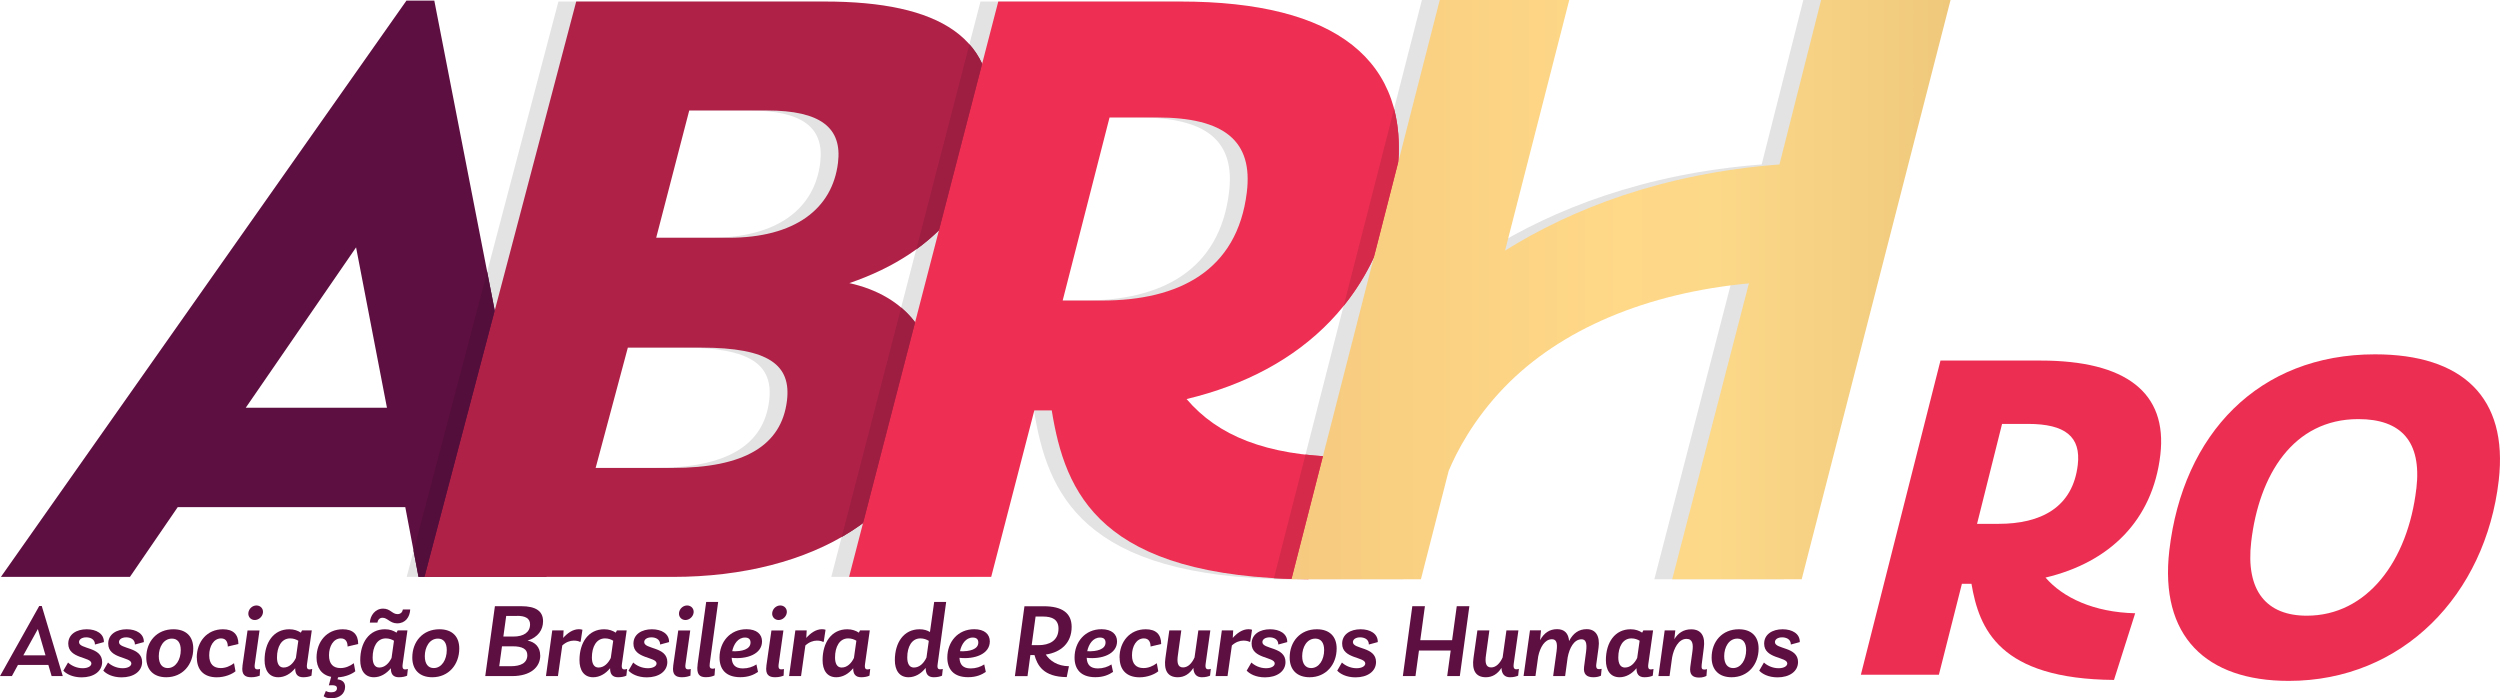
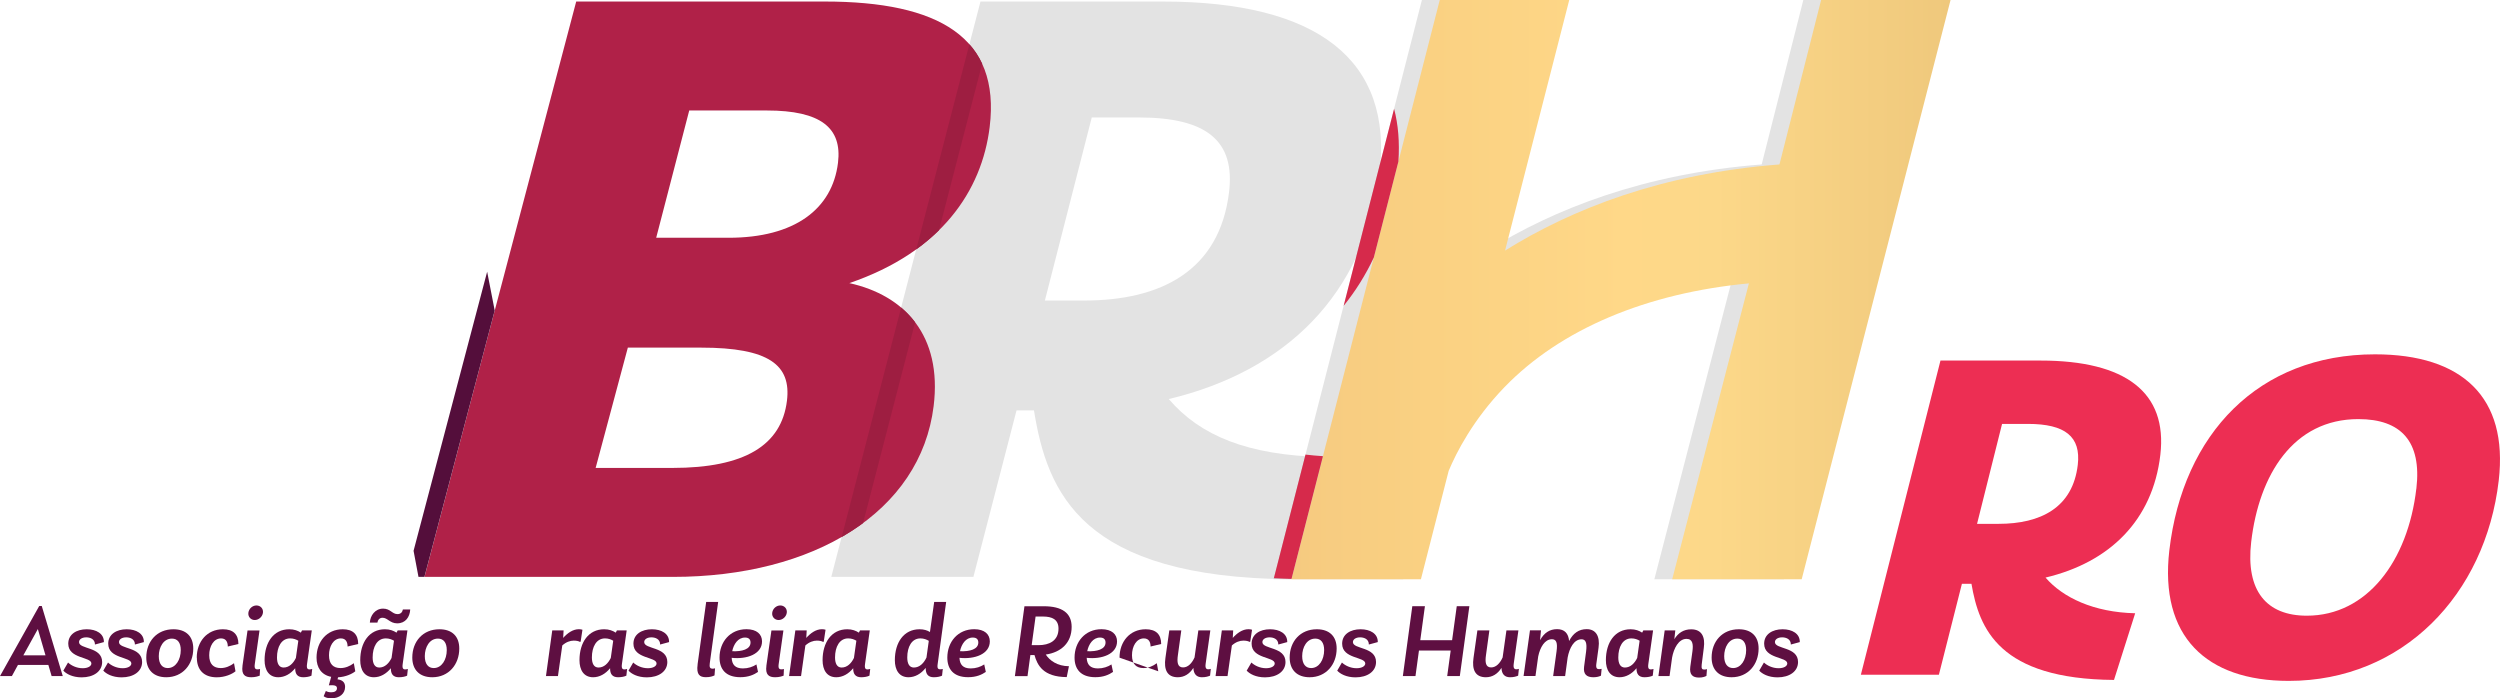
<svg xmlns="http://www.w3.org/2000/svg" id="Layer_2" viewBox="0 0 473.57 132.29">
  <defs>
    <style>.cls-1{fill:#d62a4b;}.cls-2{fill:#b02148;}.cls-3{opacity:.11;}.cls-4{fill:#5e0f41;}.cls-5{fill:#9e1e41;}.cls-6{fill:#540e3b;}.cls-7{fill:#ed2e53;}.cls-8{fill:#ee2f53;}.cls-9{fill:url(#linear-gradient);}</style>
    <linearGradient id="linear-gradient" x1="244.63" y1="54.86" x2="369.49" y2="54.86" gradientUnits="userSpaceOnUse">
      <stop offset="0" stop-color="#f6ca80" />
      <stop offset=".21" stop-color="#fad182" />
      <stop offset=".51" stop-color="#ffd888" />
      <stop offset=".64" stop-color="#fcd889" />
      <stop offset="1" stop-color="#efc87c" />
    </linearGradient>
  </defs>
  <g id="Layer_1-2">
    <path class="cls-7" d="M404.46,116.18l-4.01,12.62c-21.75-.18-25.54-9.65-27-18.21h-1.81l-4.36,17.22h-14.78l15.08-59.51h18.96c16.14,0,24.06,6.04,22.69,17.85-1.45,12.44-9.62,20.38-21.75,23.26,3.28,3.79,9.12,6.58,16.99,6.76ZM379.25,80.29l-4.74,18.94h4.08c7.98,0,14.05-3.07,15-11.18.62-5.32-2.36-7.75-9.44-7.75h-4.9Z" />
    <path class="cls-7" d="M410.93,104.27c2.57-22.09,16.92-37.15,38.96-37.15,16.51,0,25.27,8.12,23.44,23.9-2.51,21.64-18.2,37.96-39.78,37.96-15.69,0-24.5-8.48-22.62-24.71ZM457.73,92.55c1.04-8.93-2.91-13.16-10.99-13.16-12.33,0-18.82,10.55-20.3,23.26-1.08,9.29,2.91,13.98,10.53,13.98,11.43,0,19.16-10.37,20.75-24.07Z" />
    <g class="cls-3">
      <path d="M341.6,0l-7.89,31.15c-22.29,1.73-39.42,8.47-51.98,16.32L293.88,0h-24.53l-28.1,109.73h24.53l5.26-20.54c1.45-3.47,4.62-9.69,10.56-15.84,10.66-11.03,26.98-17.85,46.31-19.67l-14.53,56.05h24.53L366.12,0h-24.53Z" />
    </g>
-     <path class="cls-3" d="M173.49,76.91c-2.47,20.15-22.8,32.37-49.39,32.37h-47.06L105.78.29h47.06c21.63,0,33.35,6.77,31.26,23.78-1.48,12.05-9.17,23.61-26.58,29.56,10.45,2.31,17.61,9.91,15.97,23.28ZM145.7,75.92c.83-6.77-3.39-10.07-16.27-10.07h-13.87l-6.1,22.79h14.53c13.71,0,20.67-4.29,21.71-12.72ZM155.37,30.84c.81-6.61-3.24-9.91-13.48-9.91h-14.7l-6.26,24.11h13.71c12.55,0,19.66-5.45,20.73-14.2Z" />
    <g class="cls-3">
      <path d="M250.67,86.57l-6.19,23.16c-39.59-.33-46.08-16.31-48.62-31.99h-3.3l-8.17,31.54h-26.92L185.73.29h34.51c29.39,0,43.72,11.06,41.07,32.7-2.8,22.79-17.79,37.32-39.91,42.6,5.92,6.94,14.95,10.65,29.27,10.98ZM197.93,56.93h7.43c14.53,0,25.63-5.61,27.45-20.48,1.2-9.74-4.2-14.2-17.08-14.2h-8.92l-8.88,34.68Z" />
    </g>
    <path class="cls-4" d="M9.16,125.96H3.4l-1.15,2.11H0l7.43-13.28h.48l3.98,13.28h-2.11l-.62-2.11ZM8.62,124.14l-1.45-4.98-2.75,4.98h4.2Z" />
    <path class="cls-4" d="M11.99,127.05l.9-1.55c.54.52,1.57,1.08,2.77,1.08,1.02,0,1.65-.4,1.65-.9,0-1.3-4.38-.84-4.38-3.75,0-1.79,1.57-2.73,3.5-2.73,1.79,0,3.29.82,3.25,2.43l-1.69.46c0-1.08-.98-1.36-1.65-1.36-.82,0-1.37.38-1.37.9,0,1.4,4.38.84,4.38,3.77,0,1.79-1.63,2.91-3.88,2.91-1.79,0-2.95-.7-3.46-1.26Z" />
    <path class="cls-4" d="M19.56,127.05l.9-1.55c.54.52,1.57,1.08,2.77,1.08,1.02,0,1.65-.4,1.65-.9,0-1.3-4.38-.84-4.38-3.75,0-1.79,1.57-2.73,3.5-2.73,1.79,0,3.29.82,3.25,2.43l-1.69.46c0-1.08-.98-1.36-1.65-1.36-.82,0-1.37.38-1.37.9,0,1.4,4.38.84,4.38,3.77,0,1.79-1.63,2.91-3.88,2.91-1.79,0-2.95-.7-3.46-1.26Z" />
    <path class="cls-4" d="M27.71,124.56c0-3.05,2.01-5.36,5.14-5.36,2.37,0,3.76,1.32,3.76,3.65,0,3.03-2.01,5.44-5.12,5.44-2.37,0-3.78-1.38-3.78-3.73ZM34.24,123.14c0-1.42-.62-2.17-1.67-2.17-1.61,0-2.49,1.63-2.49,3.33,0,1.46.64,2.25,1.69,2.25,1.51,0,2.47-1.57,2.47-3.41Z" />
    <path class="cls-4" d="M37.27,124.58c0-3.03,1.95-5.38,4.96-5.38,1.93,0,2.93.96,2.93,2.79l-2.01.48c0-.7-.24-1.54-1.27-1.54-1.41,0-2.25,1.5-2.25,3.19s.82,2.43,2.19,2.43c.9,0,1.77-.36,2.51-.92l.28,1.53c-.64.54-2.01,1.14-3.54,1.14-2.55,0-3.78-1.5-3.78-3.71Z" />
    <path class="cls-4" d="M45.93,126.13l.96-6.7h2.27l-.9,6.4c-.12.88.14,1.1,1,.9l-.06,1.26c-.34.12-.82.3-1.61.3-1.17,0-1.89-.46-1.65-2.17ZM47.05,116.07c.1-.78.78-1.38,1.53-1.38s1.33.6,1.23,1.38c-.1.76-.8,1.38-1.55,1.38s-1.31-.62-1.21-1.38Z" />
    <path class="cls-4" d="M59.14,126.73l-.14,1.26c-.36.18-.94.3-1.57.3-1.1,0-1.53-.64-1.51-1.71-.88,1.08-2.01,1.71-3.21,1.71-1.77,0-2.59-1.36-2.59-3.23,0-3.37,1.71-5.86,4.68-5.86.92,0,1.61.26,2.19.64l.22-.42h1.85l-.9,6.36c-.12.88.06,1.2.98.94ZM56.05,124.64l.46-3.27c-.4-.24-.92-.44-1.55-.44-1.65,0-2.49,1.61-2.49,3.61,0,1.14.38,1.91,1.25,1.91,1.06,0,1.83-.8,2.33-1.81Z" />
    <path class="cls-4" d="M64.04,128.29l-.1.4c.84.1,1.43.5,1.43,1.42,0,1.28-1.04,2.17-2.61,2.17-.66,0-1.14-.14-1.45-.4l.42-1c.22.16.58.26,1.02.26.64,0,1.08-.26,1.08-.76,0-.42-.32-.58-.92-.58-.2,0-.46.02-.62.02l.44-1.61c-1.85-.36-2.77-1.75-2.77-3.63,0-3.03,1.95-5.38,4.96-5.38,1.93,0,2.93.96,2.93,2.79l-2.01.48c0-.7-.24-1.54-1.27-1.54-1.41,0-2.25,1.5-2.25,3.19s.82,2.43,2.19,2.43c.9,0,1.77-.36,2.51-.92l.28,1.53c-.6.5-1.83,1.06-3.25,1.14Z" />
    <path class="cls-4" d="M77.26,126.73l-.14,1.26c-.36.18-.94.3-1.57.3-1.1,0-1.53-.64-1.51-1.71-.88,1.08-2.01,1.71-3.21,1.71-1.77,0-2.59-1.36-2.59-3.23,0-3.37,1.71-5.86,4.68-5.86.92,0,1.61.26,2.19.64l.22-.42h1.85l-.9,6.36c-.12.88.06,1.2.98.94ZM71.49,117.94h-1.43c.06-1.32,1-2.65,2.51-2.65,1.39,0,1.71,1.04,2.73,1.04.6,0,.92-.36,1.02-.88h1.39c-.08,1.44-.9,2.63-2.47,2.63-1.37,0-1.83-1.06-2.77-1.06-.62,0-.9.46-.98.92ZM74.17,124.64l.46-3.27c-.4-.24-.92-.44-1.55-.44-1.65,0-2.49,1.61-2.49,3.61,0,1.14.38,1.91,1.25,1.91,1.06,0,1.83-.8,2.33-1.81Z" />
    <path class="cls-4" d="M78.1,124.56c0-3.05,2.01-5.36,5.14-5.36,2.37,0,3.76,1.32,3.76,3.65,0,3.03-2.01,5.44-5.12,5.44-2.37,0-3.78-1.38-3.78-3.73ZM84.63,123.14c0-1.42-.62-2.17-1.67-2.17-1.61,0-2.49,1.63-2.49,3.33,0,1.46.64,2.25,1.69,2.25,1.51,0,2.47-1.57,2.47-3.41Z" />
-     <path class="cls-4" d="M102.34,124.16c0,2.25-1.87,3.91-5.32,3.91h-5.1l1.83-13.24h4.98c2.75,0,4.14.92,4.14,2.85,0,1.63-.94,3.03-2.93,3.67,1.41.26,2.39,1.22,2.39,2.81ZM99.89,124.1c0-1.16-.96-1.67-2.75-1.67h-2.05l-.52,3.77h2.17c1.93,0,3.15-.62,3.15-2.11ZM97.98,116.67h-2.09l-.54,3.91h1.93c1.91,0,3.13-.8,3.13-2.31,0-1.14-.92-1.61-2.43-1.61Z" />
    <path class="cls-4" d="M110.33,119.3l-.34,2.25-.14.04c-.22-.14-.64-.24-1.17-.24-.68,0-1.47.28-2.17.92l-.82,5.8h-2.27l1.19-8.65h2.15l-.08,1.42c.78-.88,1.81-1.65,2.97-1.65.28,0,.48.04.68.1Z" />
    <path class="cls-4" d="M118.79,126.73l-.14,1.26c-.36.18-.94.3-1.57.3-1.1,0-1.53-.64-1.51-1.71-.88,1.08-2.01,1.71-3.21,1.71-1.77,0-2.59-1.36-2.59-3.23,0-3.37,1.71-5.86,4.68-5.86.92,0,1.61.26,2.19.64l.22-.42h1.85l-.9,6.36c-.12.88.06,1.2.98.94ZM115.7,124.64l.46-3.27c-.4-.24-.92-.44-1.55-.44-1.65,0-2.49,1.61-2.49,3.61,0,1.14.38,1.91,1.25,1.91,1.06,0,1.83-.8,2.33-1.81Z" />
    <path class="cls-4" d="M119.05,127.05l.9-1.55c.54.52,1.57,1.08,2.77,1.08,1.02,0,1.65-.4,1.65-.9,0-1.3-4.38-.84-4.38-3.75,0-1.79,1.57-2.73,3.5-2.73,1.79,0,3.29.82,3.25,2.43l-1.69.46c0-1.08-.98-1.36-1.65-1.36-.82,0-1.37.38-1.37.9,0,1.4,4.38.84,4.38,3.77,0,1.79-1.63,2.91-3.88,2.91-1.79,0-2.95-.7-3.46-1.26Z" />
-     <path class="cls-4" d="M127.52,126.13l.96-6.7h2.27l-.9,6.4c-.12.88.14,1.1,1,.9l-.06,1.26c-.34.12-.82.3-1.61.3-1.17,0-1.89-.46-1.65-2.17ZM128.63,116.07c.1-.78.78-1.38,1.53-1.38s1.33.6,1.23,1.38c-.1.76-.8,1.38-1.55,1.38s-1.31-.62-1.21-1.38Z" />
    <path class="cls-4" d="M132.14,125.86l1.63-11.84h2.27l-1.59,11.64c-.1.72.06.96.4,1,.16.02.34,0,.6-.06l-.1,1.34c-.34.16-.82.34-1.63.34-1.15,0-1.85-.46-1.57-2.43Z" />
    <path class="cls-4" d="M143.29,125.86l.3,1.42c-.76.52-1.79,1-3.35,1-2.79,0-3.94-1.55-3.94-3.71,0-2.99,2.01-5.38,5.1-5.38,1.95,0,2.95.96,2.95,2.31,0,2.41-2.89,3.43-5.75,3.11.06,1.28.66,2.01,2.13,2.01.98,0,1.87-.3,2.57-.76ZM138.71,123.36c1.85.08,3.46-.36,3.46-1.65,0-.54-.28-.94-1.04-.94-1.33,0-2.15,1.24-2.43,2.59Z" />
    <path class="cls-4" d="M145.17,126.13l.96-6.7h2.27l-.9,6.4c-.12.88.14,1.1,1,.9l-.06,1.26c-.34.12-.82.3-1.61.3-1.17,0-1.89-.46-1.65-2.17ZM146.28,116.07c.1-.78.78-1.38,1.53-1.38s1.33.6,1.23,1.38c-.1.76-.8,1.38-1.55,1.38s-1.31-.62-1.21-1.38Z" />
    <path class="cls-4" d="M156.38,119.3l-.34,2.25-.14.04c-.22-.14-.64-.24-1.17-.24-.68,0-1.47.28-2.17.92l-.82,5.8h-2.27l1.19-8.65h2.15l-.08,1.42c.78-.88,1.81-1.65,2.97-1.65.28,0,.48.04.68.1Z" />
    <path class="cls-4" d="M164.84,126.73l-.14,1.26c-.36.18-.94.3-1.57.3-1.1,0-1.53-.64-1.51-1.71-.88,1.08-2.01,1.71-3.21,1.71-1.77,0-2.59-1.36-2.59-3.23,0-3.37,1.71-5.86,4.68-5.86.92,0,1.61.26,2.19.64l.22-.42h1.85l-.9,6.36c-.12.88.06,1.2.98.94ZM161.76,124.64l.46-3.27c-.4-.24-.92-.44-1.55-.44-1.65,0-2.49,1.61-2.49,3.61,0,1.14.38,1.91,1.25,1.91,1.06,0,1.83-.8,2.33-1.81Z" />
    <path class="cls-4" d="M178.59,126.73l-.14,1.26c-.36.18-.94.3-1.55.3-1.1,0-1.55-.6-1.55-1.77-.88,1.12-2.03,1.77-3.25,1.77-1.77,0-2.59-1.36-2.59-3.23,0-3.37,1.71-5.86,4.68-5.86.82,0,1.45.2,1.97.52l.8-5.7h2.27l-1.61,11.76c-.14.96.1,1.12.98.94ZM175.5,124.56l.44-3.17c-.4-.24-.94-.46-1.59-.46-1.65,0-2.49,1.61-2.49,3.61,0,1.14.38,1.91,1.25,1.91,1.1,0,1.89-.84,2.39-1.89Z" />
    <path class="cls-4" d="M186.44,125.86l.3,1.42c-.76.52-1.79,1-3.35,1-2.79,0-3.94-1.55-3.94-3.71,0-2.99,2.01-5.38,5.1-5.38,1.95,0,2.95.96,2.95,2.31,0,2.41-2.89,3.43-5.75,3.11.06,1.28.66,2.01,2.13,2.01.98,0,1.87-.3,2.57-.76ZM181.86,123.36c1.85.08,3.46-.36,3.46-1.65,0-.54-.28-.94-1.04-.94-1.33,0-2.15,1.24-2.43,2.59Z" />
    <path class="cls-4" d="M202.49,126.19l-.42,2.07c-4.48-.02-5.58-2.29-6.11-4.17h-.78l-.54,3.99h-2.39l1.81-13.24h3.66c3.46,0,5.28,1.28,5.28,3.91,0,3.03-2.01,4.82-4.9,5.24.74,1.14,2.19,2.19,4.38,2.21ZM195.44,122.21h1.31c1.95,0,3.76-.8,3.76-3.13,0-1.75-1.23-2.29-2.93-2.29h-1.41l-.74,5.42Z" />
    <path class="cls-4" d="M210.54,125.86l.3,1.42c-.76.52-1.79,1-3.35,1-2.79,0-3.94-1.55-3.94-3.71,0-2.99,2.01-5.38,5.1-5.38,1.95,0,2.95.96,2.95,2.31,0,2.41-2.89,3.43-5.75,3.11.06,1.28.66,2.01,2.13,2.01.98,0,1.87-.3,2.57-.76ZM205.96,123.36c1.85.08,3.46-.36,3.46-1.65,0-.54-.28-.94-1.04-.94-1.33,0-2.15,1.24-2.43,2.59Z" />
-     <path class="cls-4" d="M212.07,124.58c0-3.03,1.95-5.38,4.96-5.38,1.93,0,2.93.96,2.93,2.79l-2.01.48c0-.7-.24-1.54-1.27-1.54-1.41,0-2.25,1.5-2.25,3.19s.82,2.43,2.19,2.43c.9,0,1.77-.36,2.51-.92l.28,1.53c-.64.54-2.01,1.14-3.54,1.14-2.55,0-3.78-1.5-3.78-3.71Z" />
+     <path class="cls-4" d="M212.07,124.58c0-3.03,1.95-5.38,4.96-5.38,1.93,0,2.93.96,2.93,2.79l-2.01.48c0-.7-.24-1.54-1.27-1.54-1.41,0-2.25,1.5-2.25,3.19s.82,2.43,2.19,2.43c.9,0,1.77-.36,2.51-.92l.28,1.53Z" />
    <path class="cls-4" d="M229.36,126.71l-.14,1.28c-.34.14-.8.3-1.55.3-.94,0-1.57-.54-1.61-1.77-.72,1.14-1.73,1.77-2.95,1.77-2.07,0-2.65-1.5-2.35-3.63l.74-5.24h2.27l-.64,4.66c-.2,1.36-.08,2.35.98,2.35.94,0,1.69-.82,2.17-1.89l.72-5.12h2.27l-.88,6.26c-.14.96.1,1.28.98,1.02Z" />
    <path class="cls-4" d="M237.17,119.3l-.34,2.25-.14.04c-.22-.14-.64-.24-1.17-.24-.68,0-1.47.28-2.17.92l-.82,5.8h-2.27l1.19-8.65h2.15l-.08,1.42c.78-.88,1.81-1.65,2.97-1.65.28,0,.48.04.68.1Z" />
    <path class="cls-4" d="M236.15,127.05l.9-1.55c.54.52,1.57,1.08,2.77,1.08,1.02,0,1.65-.4,1.65-.9,0-1.3-4.38-.84-4.38-3.75,0-1.79,1.57-2.73,3.5-2.73,1.79,0,3.29.82,3.25,2.43l-1.69.46c0-1.08-.98-1.36-1.65-1.36-.82,0-1.37.38-1.37.9,0,1.4,4.38.84,4.38,3.77,0,1.79-1.63,2.91-3.88,2.91-1.79,0-2.95-.7-3.46-1.26Z" />
    <path class="cls-4" d="M244.3,124.56c0-3.05,2.01-5.36,5.14-5.36,2.37,0,3.76,1.32,3.76,3.65,0,3.03-2.01,5.44-5.12,5.44-2.37,0-3.78-1.38-3.78-3.73ZM250.83,123.14c0-1.42-.62-2.17-1.67-2.17-1.61,0-2.49,1.63-2.49,3.33,0,1.46.64,2.25,1.69,2.25,1.51,0,2.47-1.57,2.47-3.41Z" />
    <path class="cls-4" d="M253.3,127.05l.9-1.55c.54.52,1.57,1.08,2.77,1.08,1.02,0,1.65-.4,1.65-.9,0-1.3-4.38-.84-4.38-3.75,0-1.79,1.57-2.73,3.5-2.73,1.79,0,3.29.82,3.25,2.43l-1.69.46c0-1.08-.98-1.36-1.65-1.36-.82,0-1.37.38-1.37.9,0,1.4,4.38.84,4.38,3.77,0,1.79-1.63,2.91-3.88,2.91-1.79,0-2.95-.7-3.46-1.26Z" />
    <path class="cls-4" d="M278.34,114.83l-1.81,13.24h-2.39l.66-4.84h-6.01l-.66,4.84h-2.39l1.79-13.24h2.39l-.88,6.44h6.03l.88-6.44h2.39Z" />
    <path class="cls-4" d="M287.72,126.71l-.14,1.28c-.34.14-.8.3-1.55.3-.94,0-1.57-.54-1.61-1.77-.72,1.14-1.73,1.77-2.95,1.77-2.07,0-2.65-1.5-2.35-3.63l.74-5.24h2.27l-.64,4.66c-.2,1.36-.08,2.35.98,2.35.94,0,1.69-.82,2.17-1.89l.72-5.12h2.27l-.88,6.26c-.14.96.1,1.28.98,1.02Z" />
    <path class="cls-4" d="M303.39,126.73l-.12,1.26c-.34.16-.76.3-1.45.3-1.27,0-1.93-.58-1.75-1.99l.38-2.87c.22-1.71-.1-2.33-.86-2.33-1.45,0-2.29,1.67-2.63,3.43l-.48,3.53h-2.27l.64-4.64c.24-1.71-.06-2.33-.88-2.33-1.35,0-2.23,1.52-2.59,3.25l-.52,3.71h-2.25l1.21-8.65h2.09l-.18,1.87c.76-1.38,1.81-2.09,3.23-2.09s2.15.82,2.27,2.25c.76-1.48,1.85-2.25,3.33-2.25,1.73,0,2.55,1.32,2.25,3.51l-.42,3.07c-.12.86.16,1,.54,1,.14,0,.3-.02.46-.06Z" />
    <path class="cls-4" d="M313.22,126.73l-.14,1.26c-.36.18-.94.3-1.57.3-1.1,0-1.53-.64-1.51-1.71-.88,1.08-2.01,1.71-3.21,1.71-1.77,0-2.59-1.36-2.59-3.23,0-3.37,1.71-5.86,4.68-5.86.92,0,1.61.26,2.19.64l.22-.42h1.85l-.9,6.36c-.12.88.06,1.2.98.94ZM310.13,124.64l.46-3.27c-.4-.24-.92-.44-1.55-.44-1.65,0-2.49,1.61-2.49,3.61,0,1.14.38,1.91,1.25,1.91,1.06,0,1.83-.8,2.33-1.81Z" />
    <path class="cls-4" d="M323.35,126.77l-.1,1.26c-.32.18-.78.32-1.41.32-1.21,0-1.85-.56-1.65-2.05l.4-2.89c.18-1.3.08-2.39-1.12-2.39-1.49,0-2.41,1.79-2.73,3.55l-.48,3.49h-2.11l1.19-8.65h2.01l-.18,1.67c.72-1.18,1.75-1.87,3.19-1.87,2.05,0,2.67,1.5,2.39,3.51l-.4,3.17c-.1.78.1.96.5.94.18,0,.36-.02.5-.08Z" />
    <path class="cls-4" d="M324.23,124.56c0-3.05,2.01-5.36,5.14-5.36,2.37,0,3.76,1.32,3.76,3.65,0,3.03-2.01,5.44-5.12,5.44-2.37,0-3.78-1.38-3.78-3.73ZM330.77,123.14c0-1.42-.62-2.17-1.67-2.17-1.61,0-2.49,1.63-2.49,3.33,0,1.46.64,2.25,1.69,2.25,1.51,0,2.47-1.57,2.47-3.41Z" />
    <path class="cls-4" d="M333.24,127.05l.9-1.55c.54.52,1.57,1.08,2.77,1.08,1.02,0,1.65-.4,1.65-.9,0-1.3-4.38-.84-4.38-3.75,0-1.79,1.57-2.73,3.5-2.73,1.79,0,3.29.82,3.25,2.43l-1.69.46c0-1.08-.98-1.36-1.65-1.36-.82,0-1.37.38-1.37.9,0,1.4,4.38.84,4.38,3.77,0,1.79-1.63,2.91-3.88,2.91-1.79,0-2.95-.7-3.46-1.26Z" />
-     <path class="cls-4" d="M76.77,96.06h-43.1l-9.05,13.21H.18L76.99.12h5.28l21.28,109.15h-24.27l-2.51-13.21ZM73.3,77.24l-5.85-30.38-20.9,30.38h26.75Z" />
    <path class="cls-2" d="M176.86,76.91c-2.47,20.15-22.8,32.37-49.39,32.37h-47.06L109.15.29h47.06c21.63,0,33.35,6.77,31.26,23.78-1.48,12.05-9.17,23.61-26.58,29.56,10.45,2.31,17.61,9.91,15.97,23.28ZM149.07,75.92c.83-6.77-3.39-10.07-16.27-10.07h-13.87l-6.1,22.79h14.53c13.71,0,20.67-4.29,21.71-12.72ZM158.74,30.84c.81-6.61-3.24-9.91-13.48-9.91h-14.7l-6.26,24.11h13.71c12.55,0,19.66-5.45,20.73-14.2Z" />
-     <path class="cls-8" d="M254.04,86.57l-6.19,23.16c-39.59-.33-46.08-16.31-48.62-31.99h-3.3l-8.17,31.54h-26.92L189.1.29h34.51c29.39,0,43.72,11.06,41.07,32.7-2.8,22.79-17.79,37.32-39.91,42.6,5.92,6.94,14.95,10.65,29.27,10.98ZM201.3,56.93h7.43c14.53,0,25.63-5.61,27.45-20.48,1.2-9.74-4.2-14.2-17.08-14.2h-8.92l-8.88,34.68Z" />
    <path class="cls-9" d="M344.97,0l-7.89,31.15c-22.29,1.73-39.42,8.47-51.98,16.32L297.26,0h-24.53l-28.1,109.73h24.53l5.26-20.54c1.45-3.47,4.62-9.69,10.56-15.84,10.66-11.03,26.98-17.85,46.31-19.67l-14.53,56.05h24.53L369.49,0h-24.53Z" />
    <path class="cls-5" d="M183.63,8.38l-10.07,38.86c1.58-1.13,3.01-2.35,4.31-3.62l8.18-31.56c-.63-1.35-1.43-2.58-2.42-3.68ZM170.7,58.26l-11.26,43.46c1.42-.82,2.78-1.7,4.05-2.63l9.86-38.04c-.77-1.03-1.67-1.96-2.65-2.79Z" />
    <path class="cls-1" d="M247.3,86.11l-5.99,23.4c1.09.06,2.2.12,3.34.15l5.95-23.25c-1.13-.07-2.24-.17-3.3-.3ZM264.08,20.61l-9.56,37.33c2.24-2.78,4.16-5.83,5.72-9.16l4.66-18.19c.24-3.65-.03-6.98-.82-9.98Z" />
    <path class="cls-6" d="M92.28,51.47l-13.94,52.87.93,4.93h1.13l13.31-50.45-1.43-7.35Z" />
  </g>
</svg>